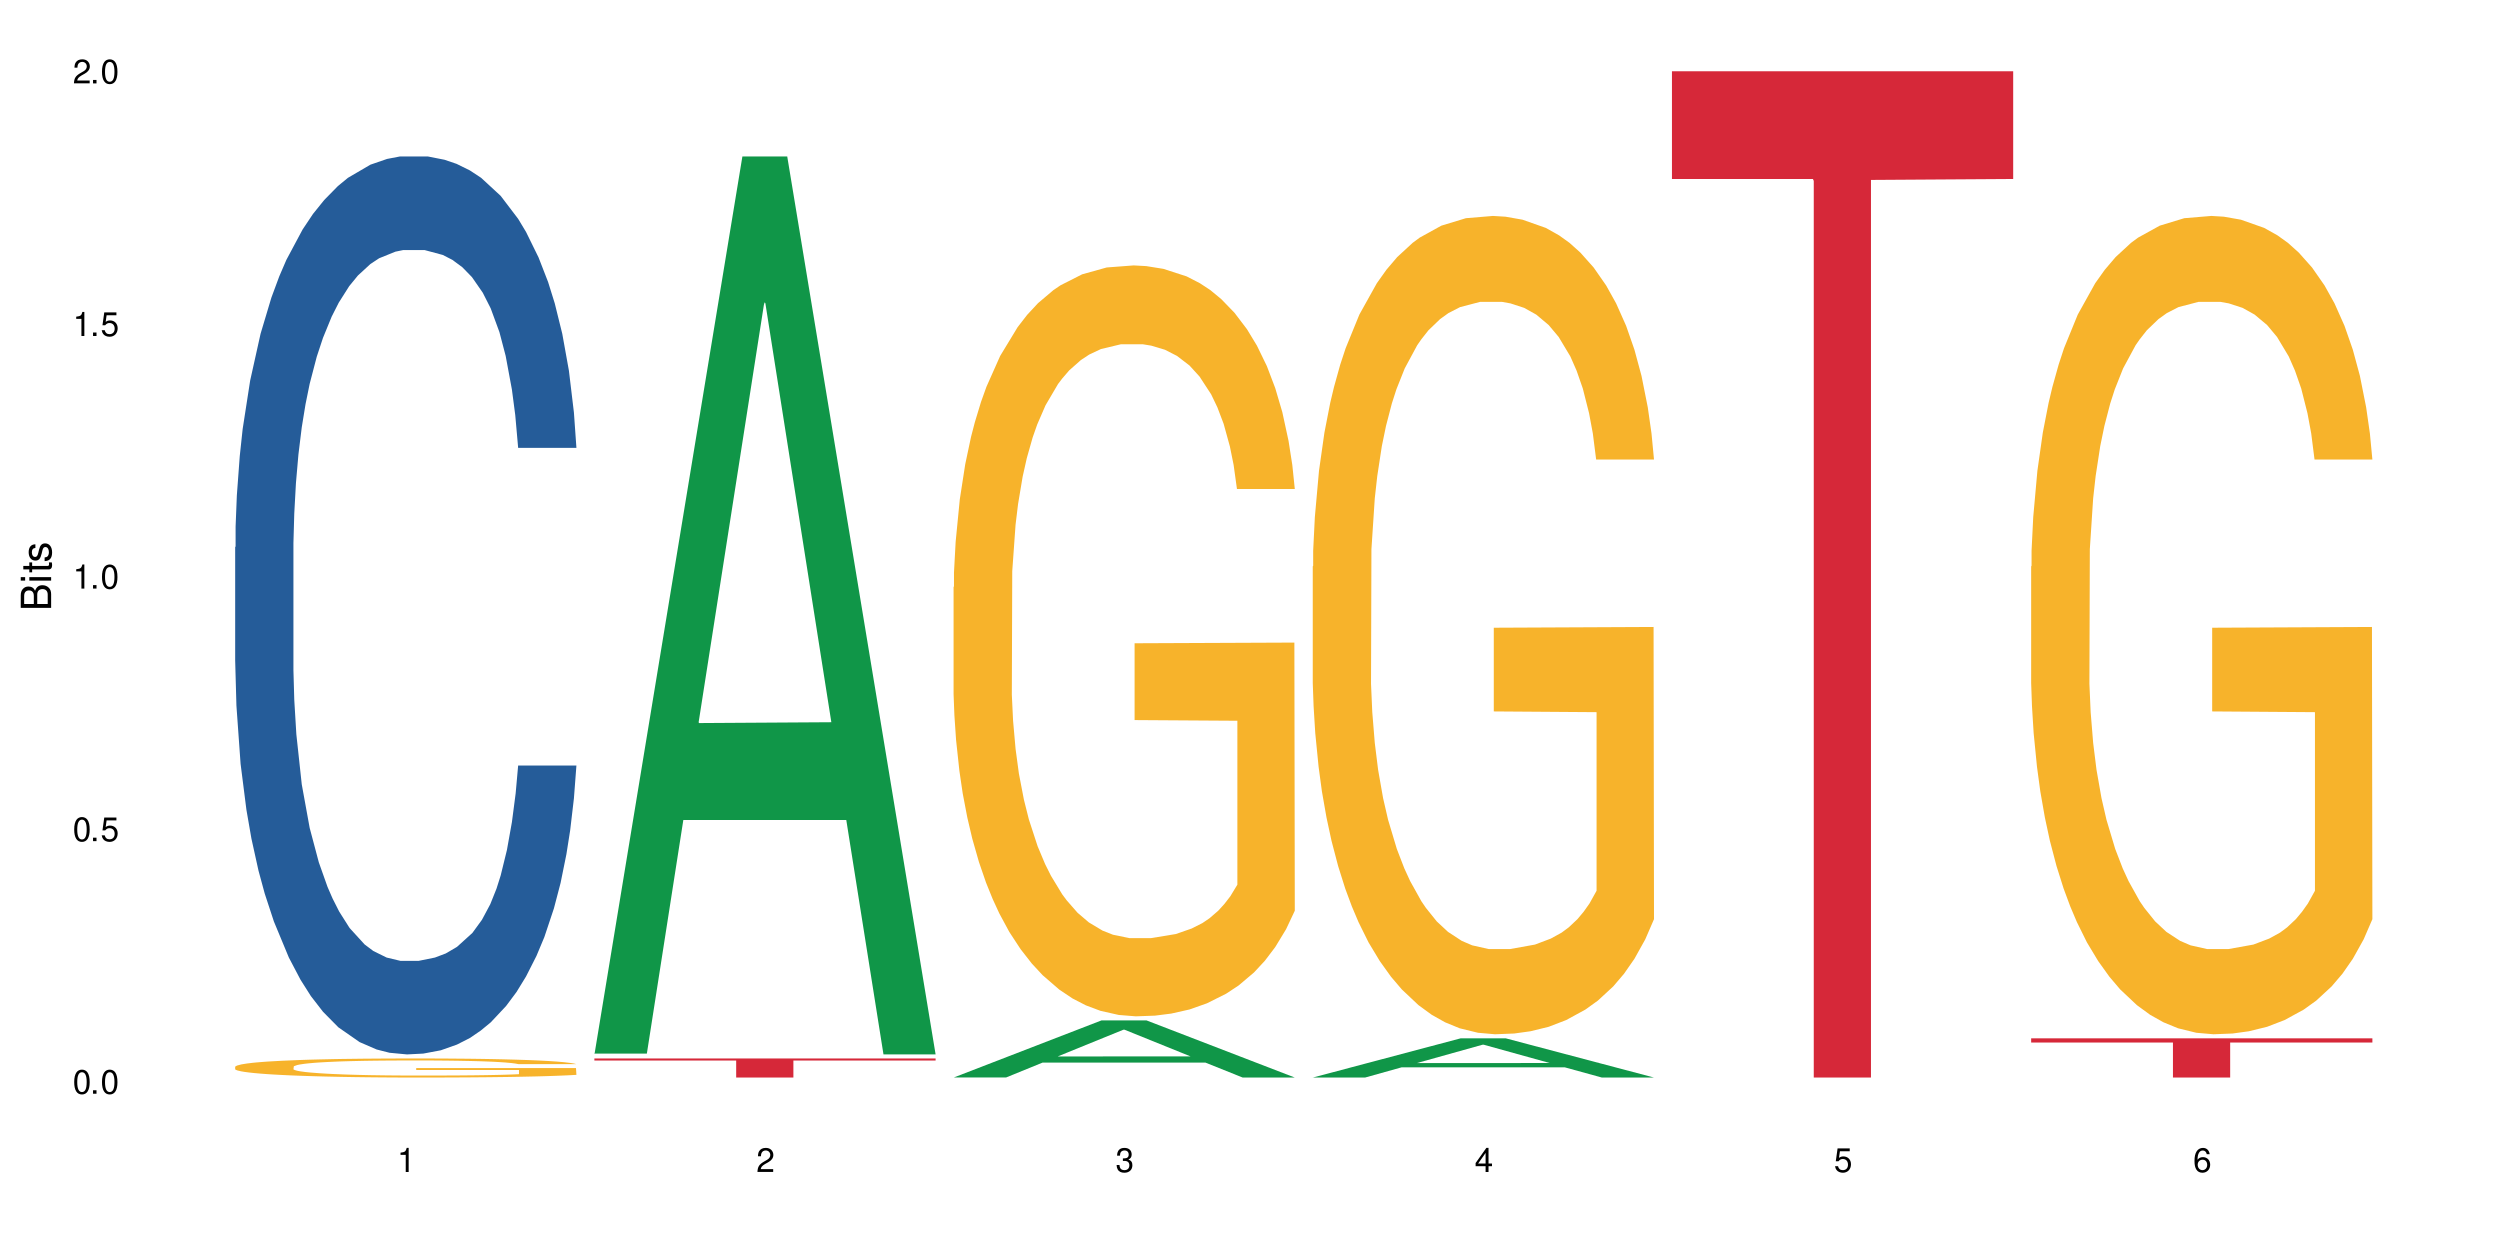
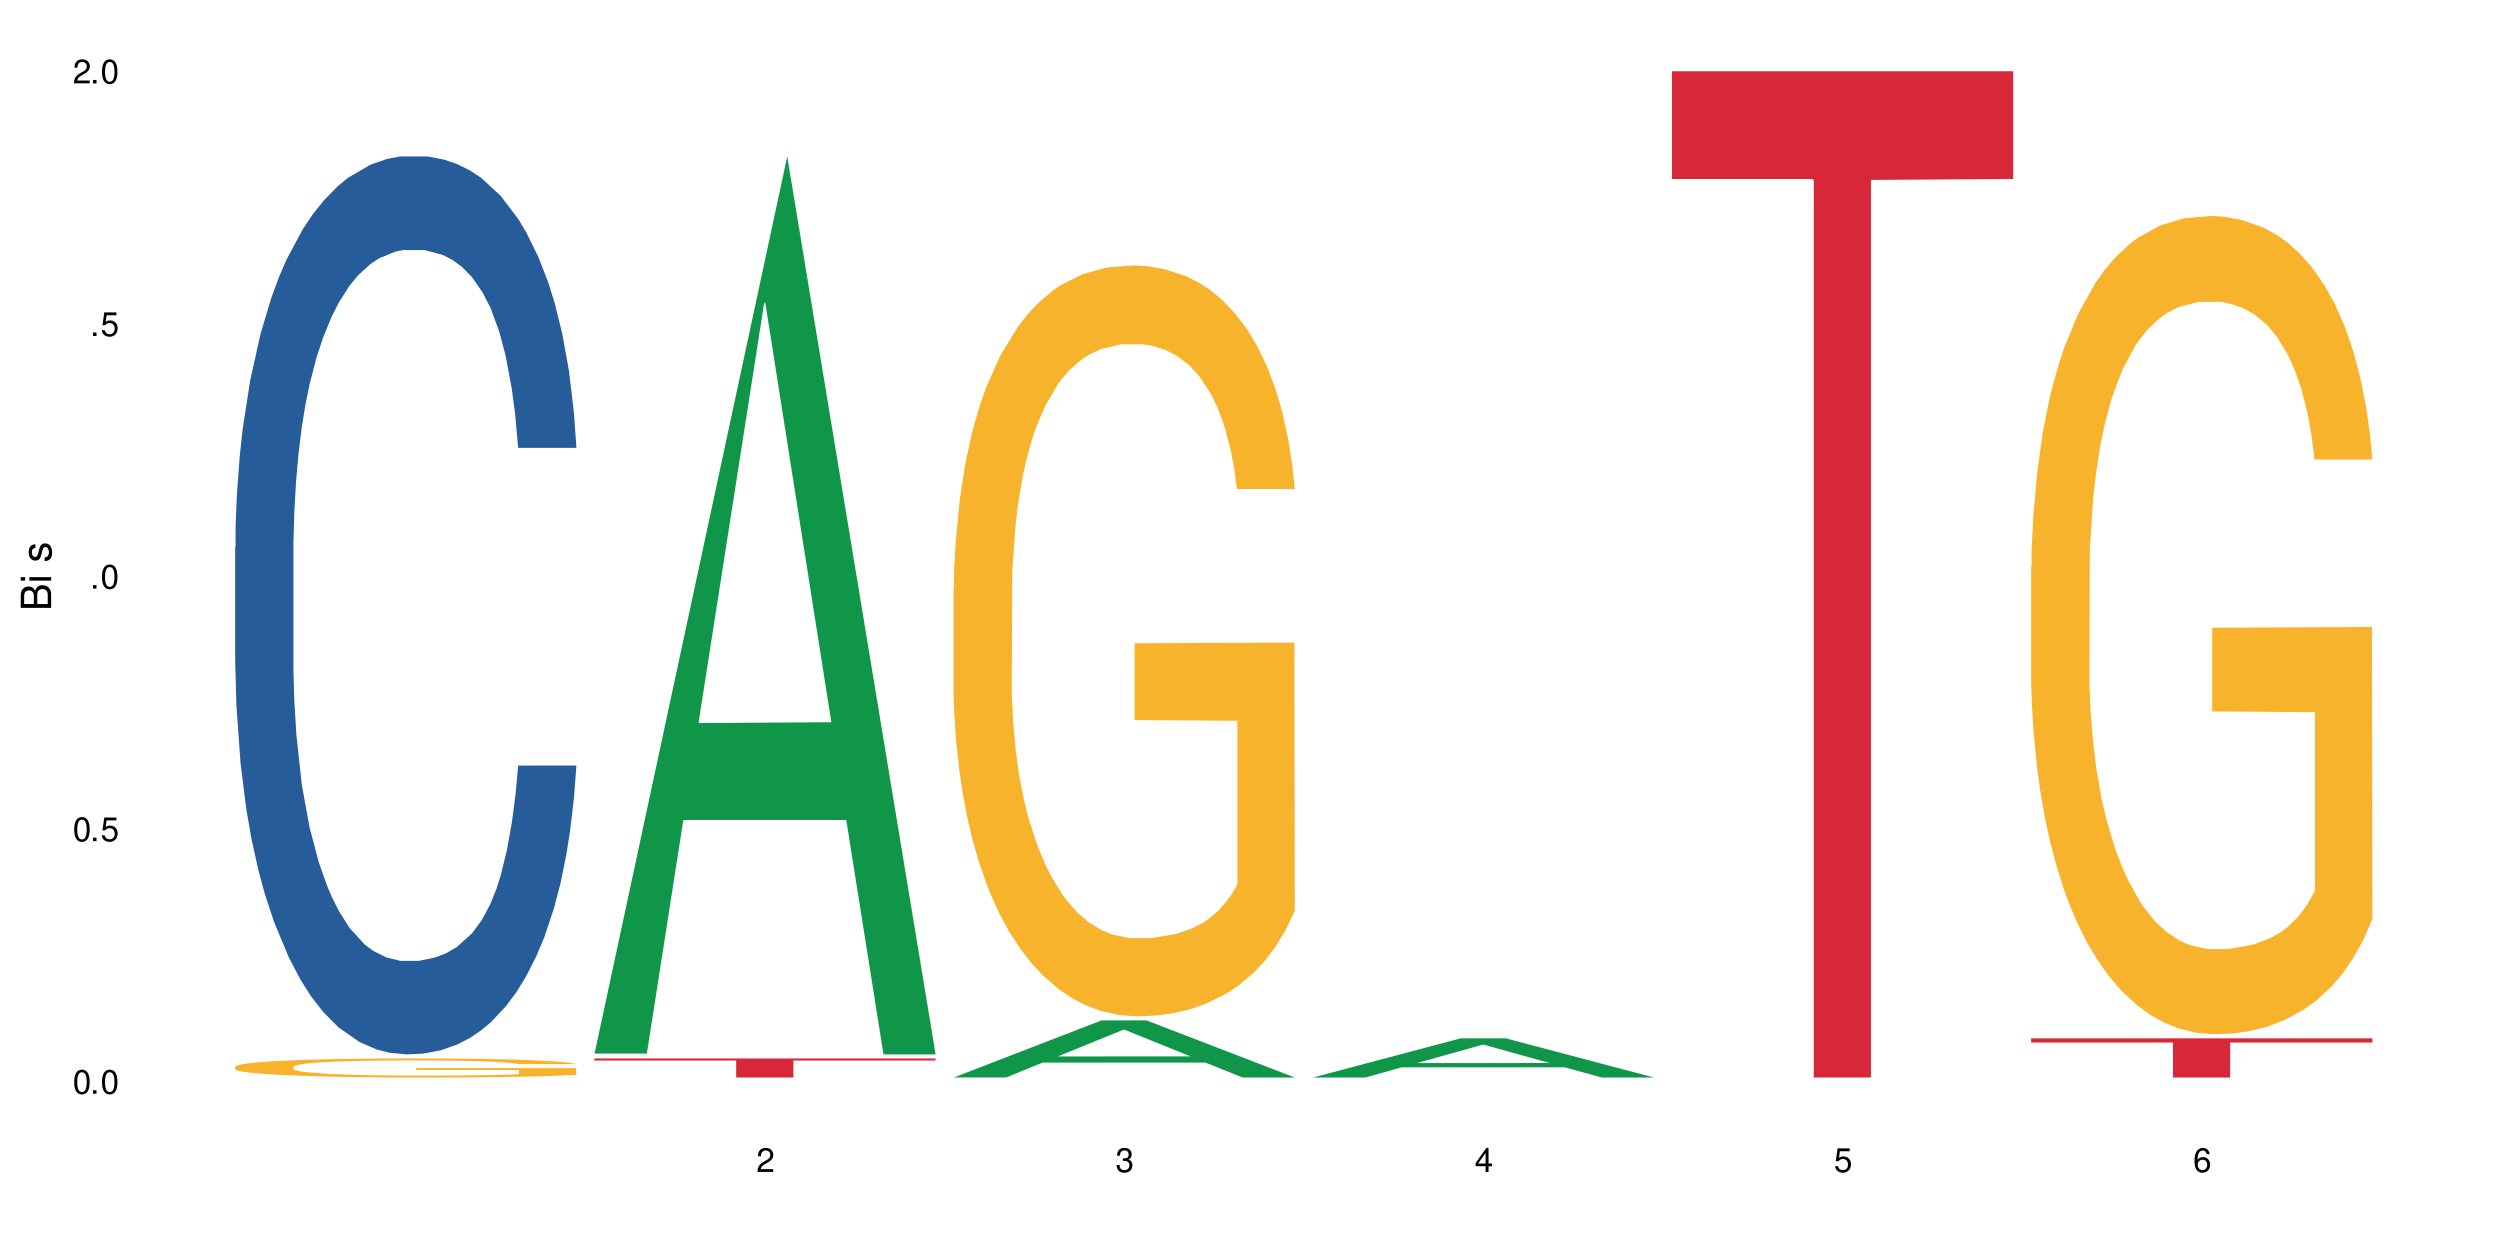
<svg xmlns="http://www.w3.org/2000/svg" xmlns:xlink="http://www.w3.org/1999/xlink" width="720" height="360" viewBox="0 0 720 360">
  <defs>
    <g>
      <g id="glyph-0-0">
</g>
      <g id="glyph-0-1">
        <path d="M 2.641 -6.938 C 2 -6.938 1.422 -6.656 1.078 -6.172 C 0.641 -5.562 0.406 -4.641 0.406 -3.359 C 0.406 -1.016 1.188 0.219 2.641 0.219 C 4.078 0.219 4.859 -1.016 4.859 -3.297 C 4.859 -4.641 4.656 -5.547 4.203 -6.172 C 3.844 -6.656 3.281 -6.938 2.641 -6.938 Z M 2.641 -6.188 C 3.547 -6.188 4 -5.25 4 -3.375 C 4 -1.406 3.562 -0.484 2.625 -0.484 C 1.734 -0.484 1.281 -1.438 1.281 -3.344 C 1.281 -5.25 1.734 -6.188 2.641 -6.188 Z M 2.641 -6.188 " />
      </g>
      <g id="glyph-0-2">
        <path d="M 1.828 -1 L 0.828 -1 L 0.828 0 L 1.828 0 Z M 1.828 -1 " />
      </g>
      <g id="glyph-0-3">
        <path d="M 4.562 -6.797 L 1.062 -6.797 L 0.547 -3.094 L 1.328 -3.094 C 1.719 -3.562 2.047 -3.734 2.578 -3.734 C 3.484 -3.734 4.062 -3.109 4.062 -2.094 C 4.062 -1.125 3.484 -0.531 2.578 -0.531 C 1.828 -0.531 1.375 -0.906 1.188 -1.672 L 0.328 -1.672 C 0.453 -1.109 0.547 -0.844 0.75 -0.594 C 1.125 -0.078 1.828 0.219 2.594 0.219 C 3.969 0.219 4.922 -0.781 4.922 -2.219 C 4.922 -3.562 4.031 -4.484 2.719 -4.484 C 2.25 -4.484 1.859 -4.359 1.469 -4.062 L 1.734 -5.969 L 4.562 -5.969 Z M 4.562 -6.797 " />
      </g>
      <g id="glyph-0-4">
-         <path d="M 2.484 -4.938 L 2.484 0 L 3.328 0 L 3.328 -6.938 L 2.766 -6.938 C 2.469 -5.875 2.281 -5.734 0.984 -5.562 L 0.984 -4.938 Z M 2.484 -4.938 " />
-       </g>
+         </g>
      <g id="glyph-0-5">
        <path d="M 4.859 -0.828 L 1.281 -0.828 C 1.359 -1.406 1.672 -1.781 2.5 -2.281 L 3.469 -2.828 C 4.406 -3.344 4.906 -4.062 4.906 -4.906 C 4.906 -5.484 4.672 -6.031 4.266 -6.406 C 3.859 -6.766 3.375 -6.938 2.719 -6.938 C 1.859 -6.938 1.219 -6.625 0.844 -6.031 C 0.609 -5.672 0.5 -5.234 0.484 -4.531 L 1.328 -4.531 C 1.359 -5.016 1.406 -5.281 1.531 -5.516 C 1.75 -5.938 2.188 -6.203 2.703 -6.203 C 3.469 -6.203 4.031 -5.641 4.031 -4.891 C 4.031 -4.344 3.719 -3.859 3.125 -3.516 L 2.234 -3 C 0.812 -2.172 0.406 -1.531 0.328 -0.016 L 4.859 -0.016 Z M 4.859 -0.828 " />
      </g>
      <g id="glyph-0-6">
        <path d="M 2.125 -3.188 L 2.578 -3.188 C 3.5 -3.188 3.984 -2.766 3.984 -1.922 C 3.984 -1.062 3.469 -0.531 2.594 -0.531 C 1.656 -0.531 1.203 -1 1.156 -2.016 L 0.312 -2.016 C 0.344 -1.453 0.438 -1.094 0.609 -0.781 C 0.953 -0.109 1.625 0.219 2.547 0.219 C 3.953 0.219 4.859 -0.625 4.859 -1.938 C 4.859 -2.828 4.516 -3.297 3.703 -3.594 C 4.344 -3.844 4.656 -4.328 4.656 -5.031 C 4.656 -6.219 3.875 -6.938 2.578 -6.938 C 1.203 -6.938 0.484 -6.172 0.453 -4.703 L 1.297 -4.703 C 1.312 -5.125 1.344 -5.359 1.453 -5.578 C 1.641 -5.969 2.062 -6.203 2.594 -6.203 C 3.344 -6.203 3.797 -5.75 3.797 -5 C 3.797 -4.516 3.609 -4.219 3.25 -4.047 C 3.016 -3.953 2.703 -3.922 2.125 -3.906 Z M 2.125 -3.188 " />
      </g>
      <g id="glyph-0-7">
        <path d="M 3.141 -1.672 L 3.141 0 L 3.984 0 L 3.984 -1.672 L 4.984 -1.672 L 4.984 -2.438 L 3.984 -2.438 L 3.984 -6.938 L 3.359 -6.938 L 0.266 -2.578 L 0.266 -1.672 Z M 3.141 -2.438 L 1 -2.438 L 3.141 -5.5 Z M 3.141 -2.438 " />
      </g>
      <g id="glyph-0-8">
        <path d="M 4.781 -5.125 C 4.609 -6.266 3.891 -6.938 2.844 -6.938 C 2.094 -6.938 1.422 -6.578 1.031 -5.953 C 0.594 -5.266 0.406 -4.422 0.406 -3.172 C 0.406 -2 0.578 -1.25 0.984 -0.641 C 1.359 -0.078 1.953 0.219 2.703 0.219 C 3.984 0.219 4.922 -0.75 4.922 -2.094 C 4.922 -3.375 4.062 -4.281 2.844 -4.281 C 2.172 -4.281 1.641 -4.031 1.281 -3.516 C 1.281 -5.234 1.828 -6.188 2.797 -6.188 C 3.391 -6.188 3.797 -5.797 3.938 -5.125 Z M 2.734 -3.531 C 3.547 -3.531 4.062 -2.953 4.062 -2.031 C 4.062 -1.156 3.484 -0.531 2.703 -0.531 C 1.922 -0.531 1.328 -1.188 1.328 -2.078 C 1.328 -2.938 1.906 -3.531 2.734 -3.531 Z M 2.734 -3.531 " />
      </g>
      <g id="glyph-1-0">
</g>
      <g id="glyph-1-1">
        <path d="M 0 -0.953 L 0 -4.891 C 0 -5.719 -0.234 -6.344 -0.734 -6.797 C -1.188 -7.234 -1.812 -7.469 -2.5 -7.469 C -3.547 -7.469 -4.188 -7 -4.625 -5.875 C -4.984 -6.688 -5.625 -7.094 -6.531 -7.094 C -7.172 -7.094 -7.734 -6.859 -8.141 -6.391 C -8.562 -5.922 -8.75 -5.344 -8.75 -4.5 L -8.75 -0.953 Z M -4.984 -2.062 L -7.766 -2.062 L -7.766 -4.219 C -7.766 -4.844 -7.688 -5.203 -7.453 -5.5 C -7.219 -5.812 -6.859 -5.969 -6.375 -5.969 C -5.891 -5.969 -5.531 -5.812 -5.297 -5.5 C -5.062 -5.203 -4.984 -4.844 -4.984 -4.219 Z M -0.984 -2.062 L -4 -2.062 L -4 -4.781 C -4 -5.766 -3.438 -6.359 -2.484 -6.359 C -1.547 -6.359 -0.984 -5.766 -0.984 -4.781 Z M -0.984 -2.062 " />
      </g>
      <g id="glyph-1-2">
        <path d="M -6.281 -1.797 L -6.281 -0.797 L 0 -0.797 L 0 -1.797 Z M -8.75 -1.797 L -8.75 -0.797 L -7.484 -0.797 L -7.484 -1.797 Z M -8.75 -1.797 " />
      </g>
      <g id="glyph-1-3">
-         <path d="M -6.281 -3.047 L -6.281 -2.016 L -8.016 -2.016 L -8.016 -1.016 L -6.281 -1.016 L -6.281 -0.172 L -5.469 -0.172 L -5.469 -1.016 L -0.719 -1.016 C -0.078 -1.016 0.281 -1.453 0.281 -2.234 C 0.281 -2.5 0.25 -2.719 0.188 -3.047 L -0.641 -3.047 C -0.609 -2.906 -0.594 -2.766 -0.594 -2.562 C -0.594 -2.141 -0.719 -2.016 -1.156 -2.016 L -5.469 -2.016 L -5.469 -3.047 Z M -6.281 -3.047 " />
-       </g>
+         </g>
      <g id="glyph-1-4">
        <path d="M -4.531 -5.25 C -5.766 -5.25 -6.469 -4.422 -6.469 -2.969 C -6.469 -1.516 -5.719 -0.562 -4.547 -0.562 C -3.562 -0.562 -3.094 -1.062 -2.734 -2.562 L -2.516 -3.484 C -2.344 -4.188 -2.094 -4.469 -1.641 -4.469 C -1.047 -4.469 -0.641 -3.875 -0.641 -3 C -0.641 -2.453 -0.797 -2 -1.062 -1.75 C -1.25 -1.594 -1.422 -1.531 -1.875 -1.469 L -1.875 -0.406 C -0.422 -0.453 0.281 -1.266 0.281 -2.922 C 0.281 -4.5 -0.5 -5.516 -1.719 -5.516 C -2.656 -5.516 -3.172 -4.984 -3.469 -3.734 L -3.703 -2.766 C -3.891 -1.953 -4.156 -1.609 -4.594 -1.609 C -5.188 -1.609 -5.547 -2.125 -5.547 -2.938 C -5.547 -3.75 -5.203 -4.172 -4.531 -4.203 Z M -4.531 -5.25 " />
      </g>
    </g>
  </defs>
  <rect x="-72" y="-36" width="864" height="432" fill="rgb(100%, 100%, 100%)" fill-opacity="1" />
  <path fill-rule="nonzero" fill="rgb(14.51%, 36.078%, 60%)" fill-opacity="1" d="M 67.73 157.586 L 67.852 157.348 L 67.852 151.676 L 68.211 142.691 L 69.051 131.344 L 69.887 123.543 L 72.047 109.598 L 75.043 96.125 L 78.156 85.723 L 80.434 79.578 L 82.473 74.848 L 87.145 66.102 L 90.145 61.609 L 93.379 57.594 L 97.332 53.574 L 100.211 51.211 L 106.684 47.426 L 111.477 45.773 L 115.191 45.062 L 123.223 45.062 L 128.016 46.008 L 131.492 47.191 L 135.324 49.082 L 138.562 51.211 L 144.195 56.41 L 149.227 63.027 L 151.504 66.812 L 155.102 74.141 L 157.855 81.23 L 159.773 87.379 L 161.934 96.125 L 163.848 106.762 L 165.289 118.816 L 166.008 128.98 L 149.227 128.98 L 148.391 119.527 L 147.43 112.199 L 145.633 102.508 L 143.836 95.652 L 141.316 88.797 L 139.039 84.305 L 135.926 79.812 L 133.168 76.977 L 130.293 74.848 L 127.535 73.43 L 122.262 72.012 L 116.148 72.012 L 113.871 72.484 L 109.199 74.375 L 106.684 76.031 L 103.086 79.34 L 100.57 82.414 L 97.574 87.141 L 95.535 91.16 L 93.02 97.305 L 91.223 102.742 L 89.184 110.543 L 87.984 116.453 L 86.906 123.07 L 85.949 130.871 L 85.23 139.145 L 84.75 147.891 L 84.508 156.402 L 84.508 193.043 L 84.75 201.551 L 85.348 211.48 L 86.906 225.898 L 89.184 238.43 L 91.82 248.355 L 94.336 255.449 L 95.777 258.758 L 97.691 262.539 L 100.688 267.27 L 105.004 271.996 L 107.52 273.887 L 111.355 275.777 L 115.312 276.723 L 120.586 276.723 L 125.258 275.777 L 128.375 274.598 L 131.609 272.703 L 136.043 268.688 L 138.801 264.902 L 141.199 260.414 L 142.996 255.922 L 144.195 252.141 L 145.992 244.812 L 147.43 236.773 L 148.508 228.5 L 149.227 220.465 L 166.008 220.465 L 165.289 229.918 L 164.207 239.137 L 163.129 245.992 L 161.453 254.266 L 159.535 261.594 L 156.777 269.867 L 154.5 275.305 L 151.504 281.215 L 148.75 285.707 L 145.754 289.727 L 141.316 294.453 L 138.441 296.816 L 135.324 298.945 L 131.609 300.836 L 126.938 302.488 L 121.902 303.434 L 117.227 303.672 L 112.195 303.199 L 108.48 302.254 L 103.566 300.125 L 97.453 295.871 L 93.02 291.379 L 89.543 286.887 L 86.547 282.16 L 83.191 275.777 L 78.875 265.375 L 76.238 257.34 L 74.441 250.723 L 72.406 241.5 L 70.969 233.227 L 69.289 219.992 L 68.09 203.207 L 67.73 190.207 Z M 67.73 157.586 " />
  <path fill-rule="nonzero" fill="rgb(96.863%, 70.196%, 16.863%)" fill-opacity="1" d="M 67.73 307.191 L 67.852 307.184 L 67.852 307.086 L 68.332 306.859 L 69.527 306.547 L 71.086 306.293 L 72.766 306.09 L 73.844 305.984 L 75.641 305.836 L 77.199 305.723 L 81.152 305.5 L 86.188 305.289 L 88.945 305.195 L 92.059 305.113 L 96.496 305.016 L 98.531 304.98 L 104.766 304.902 L 111.836 304.852 L 119.625 304.836 L 123.223 304.84 L 128.133 304.859 L 134.848 304.914 L 138.68 304.965 L 141.676 305.016 L 144.793 305.082 L 148.629 305.184 L 152.223 305.301 L 155.102 305.422 L 157.977 305.574 L 160.375 305.734 L 162.41 305.91 L 164.207 306.121 L 165.289 306.297 L 166.008 306.473 L 149.348 306.473 L 148.391 306.297 L 147.309 306.16 L 145.512 305.996 L 143.715 305.875 L 141.918 305.777 L 138.562 305.648 L 135.684 305.57 L 132.09 305.5 L 128.613 305.453 L 124.66 305.422 L 122.262 305.414 L 115.91 305.414 L 110.156 305.449 L 106.801 305.488 L 104.406 305.527 L 101.047 305.605 L 99.012 305.664 L 97.812 305.703 L 94.219 305.859 L 91.82 306 L 90.504 306.094 L 88.824 306.246 L 87.625 306.383 L 86.309 306.582 L 85.59 306.734 L 84.629 307.074 L 84.508 307.977 L 84.871 308.168 L 85.59 308.375 L 86.547 308.555 L 87.984 308.746 L 89.422 308.891 L 91.941 309.086 L 94.098 309.219 L 95.777 309.305 L 99.012 309.438 L 100.328 309.484 L 103.445 309.574 L 106.684 309.645 L 110.637 309.703 L 113.633 309.734 L 118.426 309.762 L 124.539 309.762 L 131.73 309.73 L 136.285 309.691 L 139.398 309.648 L 141.438 309.613 L 143.953 309.559 L 145.754 309.508 L 147.43 309.453 L 149.469 309.367 L 149.469 308.168 L 119.863 308.164 L 119.863 307.602 L 165.887 307.598 L 166.008 309.559 L 163.488 309.695 L 160.375 309.824 L 157.379 309.926 L 154.262 310.012 L 149.828 310.105 L 146.23 310.168 L 140.719 310.238 L 135.684 310.281 L 130.41 310.312 L 125.738 310.328 L 120.223 310.332 L 115.312 310.324 L 110.039 310.293 L 105.844 310.254 L 102.008 310.203 L 98.172 310.137 L 93.379 310.031 L 90.262 309.945 L 87.027 309.84 L 83.789 309.715 L 80.914 309.578 L 78.996 309.473 L 77.078 309.355 L 75.043 309.203 L 73.125 309.031 L 71.688 308.875 L 70.367 308.699 L 69.41 308.535 L 68.449 308.309 L 67.969 308.129 L 67.73 307.973 Z M 67.73 307.191 " />
-   <path fill-rule="nonzero" fill="rgb(6.275%, 58.824%, 28.235%)" fill-opacity="1" d="M 171.18 303.43 L 171.285 303.188 L 213.809 45.062 L 226.723 45.062 L 269.453 303.672 L 254.441 303.672 L 243.73 236.168 L 196.797 236.168 L 186.297 303.43 L 171.18 303.43 L 201.312 208.242 L 239.426 208 L 220.422 87.316 L 220.211 87.074 L 220 87.801 L 201.207 208 L 201.312 208.242 Z M 171.18 303.43 " />
+   <path fill-rule="nonzero" fill="rgb(6.275%, 58.824%, 28.235%)" fill-opacity="1" d="M 171.18 303.43 L 171.285 303.188 L 226.723 45.062 L 269.453 303.672 L 254.441 303.672 L 243.73 236.168 L 196.797 236.168 L 186.297 303.43 L 171.18 303.43 L 201.312 208.242 L 239.426 208 L 220.422 87.316 L 220.211 87.074 L 220 87.801 L 201.207 208 L 201.312 208.242 Z M 171.18 303.43 " />
  <path fill-rule="nonzero" fill="rgb(83.922%, 15.686%, 22.353%)" fill-opacity="1" d="M 171.18 304.836 L 269.453 304.836 L 269.453 305.426 L 228.496 305.43 L 228.496 310.332 L 212.02 310.332 L 212.02 305.434 L 211.777 305.426 L 171.18 305.426 Z M 171.18 304.836 " />
  <path fill-rule="nonzero" fill="rgb(6.275%, 58.824%, 28.235%)" fill-opacity="1" d="M 274.629 310.316 L 274.73 310.301 L 317.254 293.867 L 330.168 293.867 L 372.902 310.332 L 357.887 310.332 L 347.18 306.035 L 300.246 306.035 L 289.746 310.316 L 274.629 310.316 L 304.762 304.258 L 342.875 304.242 L 323.871 296.559 L 323.66 296.543 L 323.449 296.59 L 304.656 304.242 L 304.762 304.258 Z M 274.629 310.316 " />
  <path fill-rule="nonzero" fill="rgb(96.863%, 70.196%, 16.863%)" fill-opacity="1" d="M 274.629 169.066 L 274.746 168.867 L 274.746 164.918 L 275.227 156.031 L 276.426 143.785 L 277.984 133.715 L 279.66 125.812 L 280.738 121.664 L 282.535 115.742 L 284.094 111.395 L 288.051 102.508 L 293.082 94.215 L 295.84 90.656 L 298.957 87.301 L 303.391 83.547 L 305.43 82.164 L 311.66 79.004 L 318.73 77.031 L 326.52 76.438 L 330.117 76.637 L 335.031 77.426 L 341.742 79.598 L 345.578 81.574 L 348.574 83.547 L 351.688 86.117 L 355.523 90.066 L 359.121 94.805 L 361.996 99.547 L 364.871 105.469 L 367.27 111.789 L 369.309 118.703 L 371.105 127 L 372.184 133.91 L 372.902 140.824 L 356.242 140.824 L 355.285 133.91 L 354.207 128.578 L 352.41 122.062 L 350.609 117.32 L 348.812 113.566 L 345.457 108.434 L 342.582 105.273 L 338.984 102.508 L 335.512 100.73 L 331.555 99.547 L 329.156 99.152 L 322.805 99.152 L 317.055 100.531 L 313.699 102.113 L 311.301 103.691 L 307.945 106.656 L 305.906 109.027 L 304.707 110.605 L 301.113 116.727 L 298.715 122.258 L 297.398 126.012 L 295.719 131.938 L 294.523 137.27 L 293.203 145.168 L 292.484 151.094 L 291.527 164.523 L 291.406 200.074 L 291.766 207.578 L 292.484 215.676 L 293.441 222.789 L 294.883 230.293 L 296.32 236.02 L 298.836 243.723 L 300.992 248.859 L 302.672 252.215 L 305.906 257.547 L 307.227 259.324 L 310.34 262.879 L 313.578 265.645 L 317.531 268.016 L 320.527 269.199 L 325.324 270.188 L 331.434 270.188 L 338.625 269.004 L 343.18 267.422 L 346.297 265.844 L 348.332 264.461 L 350.852 262.289 L 352.648 260.312 L 354.324 258.141 L 356.363 254.781 L 356.363 207.578 L 326.762 207.383 L 326.762 185.262 L 372.781 185.062 L 372.902 262.289 L 370.387 267.621 L 367.27 272.754 L 364.273 276.707 L 361.156 280.062 L 356.723 283.816 L 353.129 286.184 L 347.613 288.949 L 342.582 290.727 L 337.309 291.914 L 332.633 292.504 L 327.121 292.703 L 322.207 292.309 L 316.934 291.121 L 312.738 289.543 L 308.902 287.566 L 305.07 285 L 300.273 280.852 L 297.16 277.496 L 293.922 273.348 L 290.688 268.41 L 287.809 263.078 L 285.895 258.93 L 283.977 254.191 L 281.938 248.266 L 280.02 241.551 L 278.582 235.426 L 277.262 228.516 L 276.305 221.996 L 275.348 213.109 L 274.867 206 L 274.629 199.875 Z M 274.629 169.066 " />
  <path fill-rule="nonzero" fill="rgb(6.275%, 58.824%, 28.235%)" fill-opacity="1" d="M 378.074 310.32 L 378.18 310.312 L 420.703 299.031 L 433.617 299.031 L 476.352 310.332 L 461.336 310.332 L 450.625 307.383 L 403.695 307.383 L 393.195 310.32 L 378.074 310.32 L 408.207 306.16 L 446.32 306.152 L 427.316 300.879 L 427.109 300.867 L 426.898 300.898 L 408.105 306.152 L 408.207 306.16 Z M 378.074 310.32 " />
-   <path fill-rule="nonzero" fill="rgb(96.863%, 70.196%, 16.863%)" fill-opacity="1" d="M 378.074 163.133 L 378.195 162.918 L 378.195 158.613 L 378.676 148.93 L 379.871 135.586 L 381.43 124.609 L 383.109 116 L 384.188 111.48 L 385.984 105.023 L 387.543 100.289 L 391.496 90.602 L 396.531 81.562 L 399.289 77.688 L 402.402 74.031 L 406.84 69.941 L 408.875 68.434 L 415.109 64.992 L 422.18 62.84 L 429.969 62.191 L 433.566 62.406 L 438.48 63.27 L 445.191 65.637 L 449.023 67.789 L 452.02 69.941 L 455.137 72.738 L 458.973 77.043 L 462.566 82.207 L 465.445 87.375 L 468.32 93.832 L 470.719 100.719 L 472.754 108.25 L 474.555 117.289 L 475.633 124.824 L 476.352 132.355 L 459.691 132.355 L 458.734 124.824 L 457.652 119.012 L 455.855 111.91 L 454.059 106.746 L 452.262 102.656 L 448.906 97.059 L 446.027 93.617 L 442.434 90.602 L 438.957 88.664 L 435.004 87.375 L 432.605 86.945 L 426.254 86.945 L 420.5 88.449 L 417.145 90.172 L 414.75 91.895 L 411.395 95.121 L 409.355 97.707 L 408.156 99.426 L 404.562 106.098 L 402.164 112.125 L 400.848 116.215 L 399.168 122.672 L 397.969 128.484 L 396.652 137.094 L 395.934 143.547 L 394.973 158.184 L 394.855 196.926 L 395.215 205.105 L 395.934 213.93 L 396.891 221.676 L 398.328 229.855 L 399.766 236.098 L 402.285 244.492 L 404.441 250.086 L 406.121 253.746 L 409.355 259.559 L 410.672 261.492 L 413.789 265.367 L 417.027 268.383 L 420.98 270.965 L 423.977 272.254 L 428.77 273.332 L 434.883 273.332 L 442.074 272.039 L 446.629 270.316 L 449.746 268.598 L 451.781 267.09 L 454.297 264.723 L 456.098 262.57 L 457.773 260.203 L 459.812 256.543 L 459.812 205.105 L 430.211 204.891 L 430.211 180.785 L 476.23 180.566 L 476.352 264.723 L 473.832 270.535 L 470.719 276.129 L 467.723 280.434 L 464.605 284.094 L 460.172 288.184 L 456.574 290.766 L 451.062 293.777 L 446.027 295.715 L 440.754 297.008 L 436.082 297.652 L 430.57 297.867 L 425.656 297.438 L 420.383 296.145 L 416.188 294.422 L 412.352 292.27 L 408.516 289.473 L 403.723 284.953 L 400.605 281.293 L 397.371 276.773 L 394.133 271.395 L 391.258 265.582 L 389.34 261.062 L 387.422 255.898 L 385.387 249.441 L 383.469 242.125 L 382.031 235.449 L 380.711 227.918 L 379.754 220.816 L 378.793 211.129 L 378.316 203.383 L 378.074 196.711 Z M 378.074 163.133 " />
  <path fill-rule="nonzero" fill="rgb(83.922%, 15.686%, 22.353%)" fill-opacity="1" d="M 481.523 20.527 L 579.797 20.527 L 579.797 51.547 L 538.84 51.82 L 538.84 310.332 L 522.363 310.332 L 522.363 52.094 L 522.121 51.547 L 481.523 51.547 Z M 481.523 20.527 " />
  <path fill-rule="nonzero" fill="rgb(96.863%, 70.196%, 16.863%)" fill-opacity="1" d="M 584.973 163.133 L 585.09 162.918 L 585.09 158.613 L 585.57 148.93 L 586.77 135.586 L 588.328 124.609 L 590.004 116 L 591.082 111.48 L 592.883 105.023 L 594.438 100.289 L 598.395 90.602 L 603.426 81.562 L 606.184 77.688 L 609.301 74.031 L 613.734 69.941 L 615.773 68.434 L 622.004 64.992 L 629.074 62.84 L 636.867 62.191 L 640.461 62.406 L 645.375 63.27 L 652.086 65.637 L 655.922 67.789 L 658.918 69.941 L 662.035 72.738 L 665.867 77.043 L 669.465 82.207 L 672.34 87.375 L 675.215 93.832 L 677.613 100.719 L 679.652 108.25 L 681.449 117.289 L 682.527 124.824 L 683.246 132.355 L 666.586 132.355 L 665.629 124.824 L 664.551 119.012 L 662.754 111.91 L 660.953 106.746 L 659.156 102.656 L 655.801 97.059 L 652.926 93.617 L 649.328 90.602 L 645.855 88.664 L 641.898 87.375 L 639.504 86.945 L 633.148 86.945 L 627.398 88.449 L 624.043 90.172 L 621.645 91.895 L 618.289 95.121 L 616.25 97.707 L 615.055 99.426 L 611.457 106.098 L 609.059 112.125 L 607.742 116.215 L 606.062 122.672 L 604.867 128.484 L 603.547 137.094 L 602.828 143.547 L 601.871 158.184 L 601.75 196.926 L 602.109 205.105 L 602.828 213.93 L 603.789 221.676 L 605.227 229.855 L 606.664 236.098 L 609.18 244.492 L 611.336 250.086 L 613.016 253.746 L 616.25 259.559 L 617.57 261.492 L 620.688 265.367 L 623.922 268.383 L 627.875 270.965 L 630.871 272.254 L 635.668 273.332 L 641.777 273.332 L 648.969 272.039 L 653.523 270.316 L 656.641 268.598 L 658.676 267.09 L 661.195 264.723 L 662.992 262.57 L 664.672 260.203 L 666.707 256.543 L 666.707 205.105 L 637.105 204.891 L 637.105 180.785 L 683.125 180.566 L 683.246 264.723 L 680.73 270.535 L 677.613 276.129 L 674.617 280.434 L 671.5 284.094 L 667.066 288.184 L 663.473 290.766 L 657.957 293.777 L 652.926 295.715 L 647.652 297.008 L 642.977 297.652 L 637.465 297.867 L 632.551 297.438 L 627.277 296.145 L 623.082 294.422 L 619.246 292.27 L 615.414 289.473 L 610.617 284.953 L 607.504 281.293 L 604.266 276.773 L 601.031 271.395 L 598.156 265.582 L 596.238 261.062 L 594.32 255.898 L 592.281 249.441 L 590.363 242.125 L 588.926 235.449 L 587.609 227.918 L 586.648 220.816 L 585.691 211.129 L 585.211 203.383 L 584.973 196.711 Z M 584.973 163.133 " />
  <path fill-rule="nonzero" fill="rgb(83.922%, 15.686%, 22.353%)" fill-opacity="1" d="M 584.973 299.031 L 683.246 299.031 L 683.246 300.242 L 642.289 300.25 L 642.289 310.332 L 625.809 310.332 L 625.809 300.262 L 625.57 300.242 L 584.973 300.242 Z M 584.973 299.031 " />
  <g fill="rgb(0%, 0%, 0%)" fill-opacity="1">
    <use xlink:href="#glyph-0-1" x="20.965" y="314.993" />
    <use xlink:href="#glyph-0-2" x="25.965" y="314.993" />
    <use xlink:href="#glyph-0-1" x="28.965" y="314.993" />
  </g>
  <g fill="rgb(0%, 0%, 0%)" fill-opacity="1">
    <use xlink:href="#glyph-0-1" x="20.965" y="242.251" />
    <use xlink:href="#glyph-0-2" x="25.965" y="242.251" />
    <use xlink:href="#glyph-0-3" x="28.965" y="242.251" />
  </g>
  <g fill="rgb(0%, 0%, 0%)" fill-opacity="1">
    <use xlink:href="#glyph-0-4" x="20.965" y="169.509" />
    <use xlink:href="#glyph-0-2" x="25.965" y="169.509" />
    <use xlink:href="#glyph-0-1" x="28.965" y="169.509" />
  </g>
  <g fill="rgb(0%, 0%, 0%)" fill-opacity="1">
    <use xlink:href="#glyph-0-4" x="20.965" y="96.767" />
    <use xlink:href="#glyph-0-2" x="25.965" y="96.767" />
    <use xlink:href="#glyph-0-3" x="28.965" y="96.767" />
  </g>
  <g fill="rgb(0%, 0%, 0%)" fill-opacity="1">
    <use xlink:href="#glyph-0-5" x="20.965" y="24.024" />
    <use xlink:href="#glyph-0-2" x="25.965" y="24.024" />
    <use xlink:href="#glyph-0-1" x="28.965" y="24.024" />
  </g>
  <g fill="rgb(0%, 0%, 0%)" fill-opacity="1">
    <use xlink:href="#glyph-0-4" x="114.367" y="337.532" />
  </g>
  <g fill="rgb(0%, 0%, 0%)" fill-opacity="1">
    <use xlink:href="#glyph-0-5" x="217.816" y="337.532" />
  </g>
  <g fill="rgb(0%, 0%, 0%)" fill-opacity="1">
    <use xlink:href="#glyph-0-6" x="321.266" y="337.532" />
  </g>
  <g fill="rgb(0%, 0%, 0%)" fill-opacity="1">
    <use xlink:href="#glyph-0-7" x="424.711" y="337.532" />
  </g>
  <g fill="rgb(0%, 0%, 0%)" fill-opacity="1">
    <use xlink:href="#glyph-0-3" x="528.16" y="337.532" />
  </g>
  <g fill="rgb(0%, 0%, 0%)" fill-opacity="1">
    <use xlink:href="#glyph-0-8" x="631.609" y="337.532" />
  </g>
  <g fill="rgb(0%, 0%, 0%)" fill-opacity="1">
    <use xlink:href="#glyph-1-1" x="14.725" y="176.012" />
    <use xlink:href="#glyph-1-2" x="14.725" y="168.012" />
    <use xlink:href="#glyph-1-3" x="14.725" y="165.012" />
    <use xlink:href="#glyph-1-4" x="14.725" y="162.012" />
  </g>
</svg>